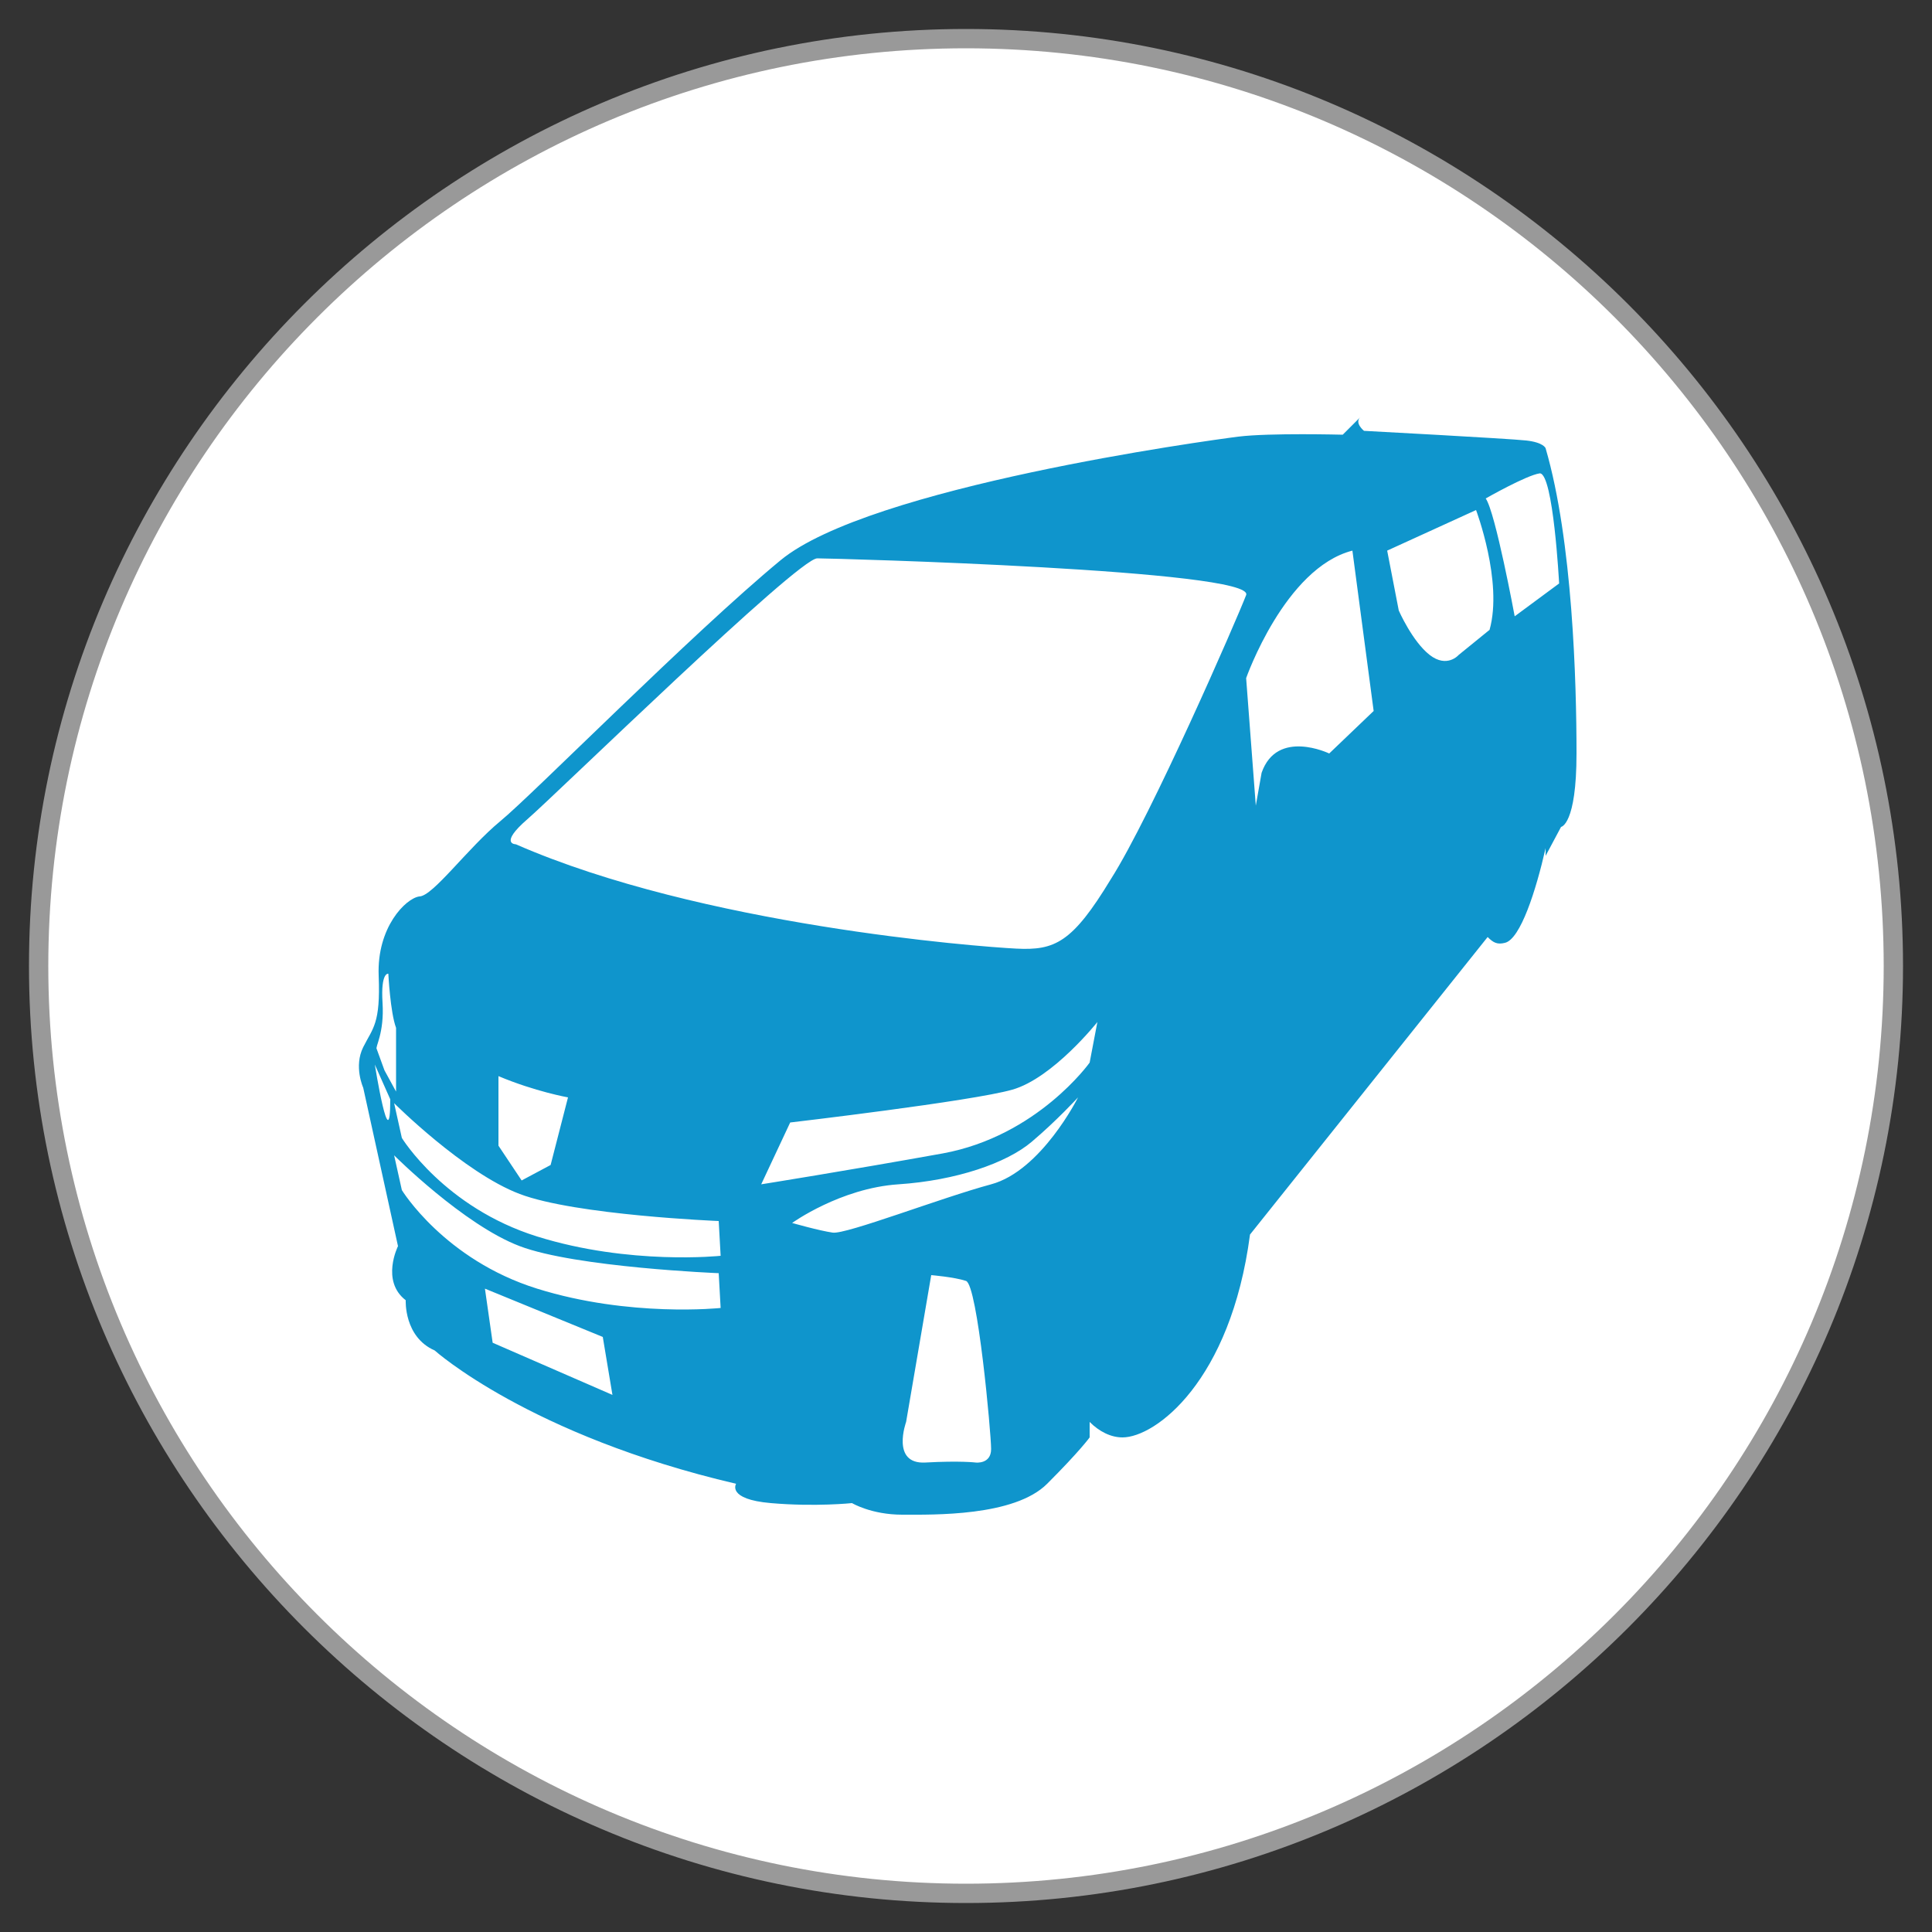
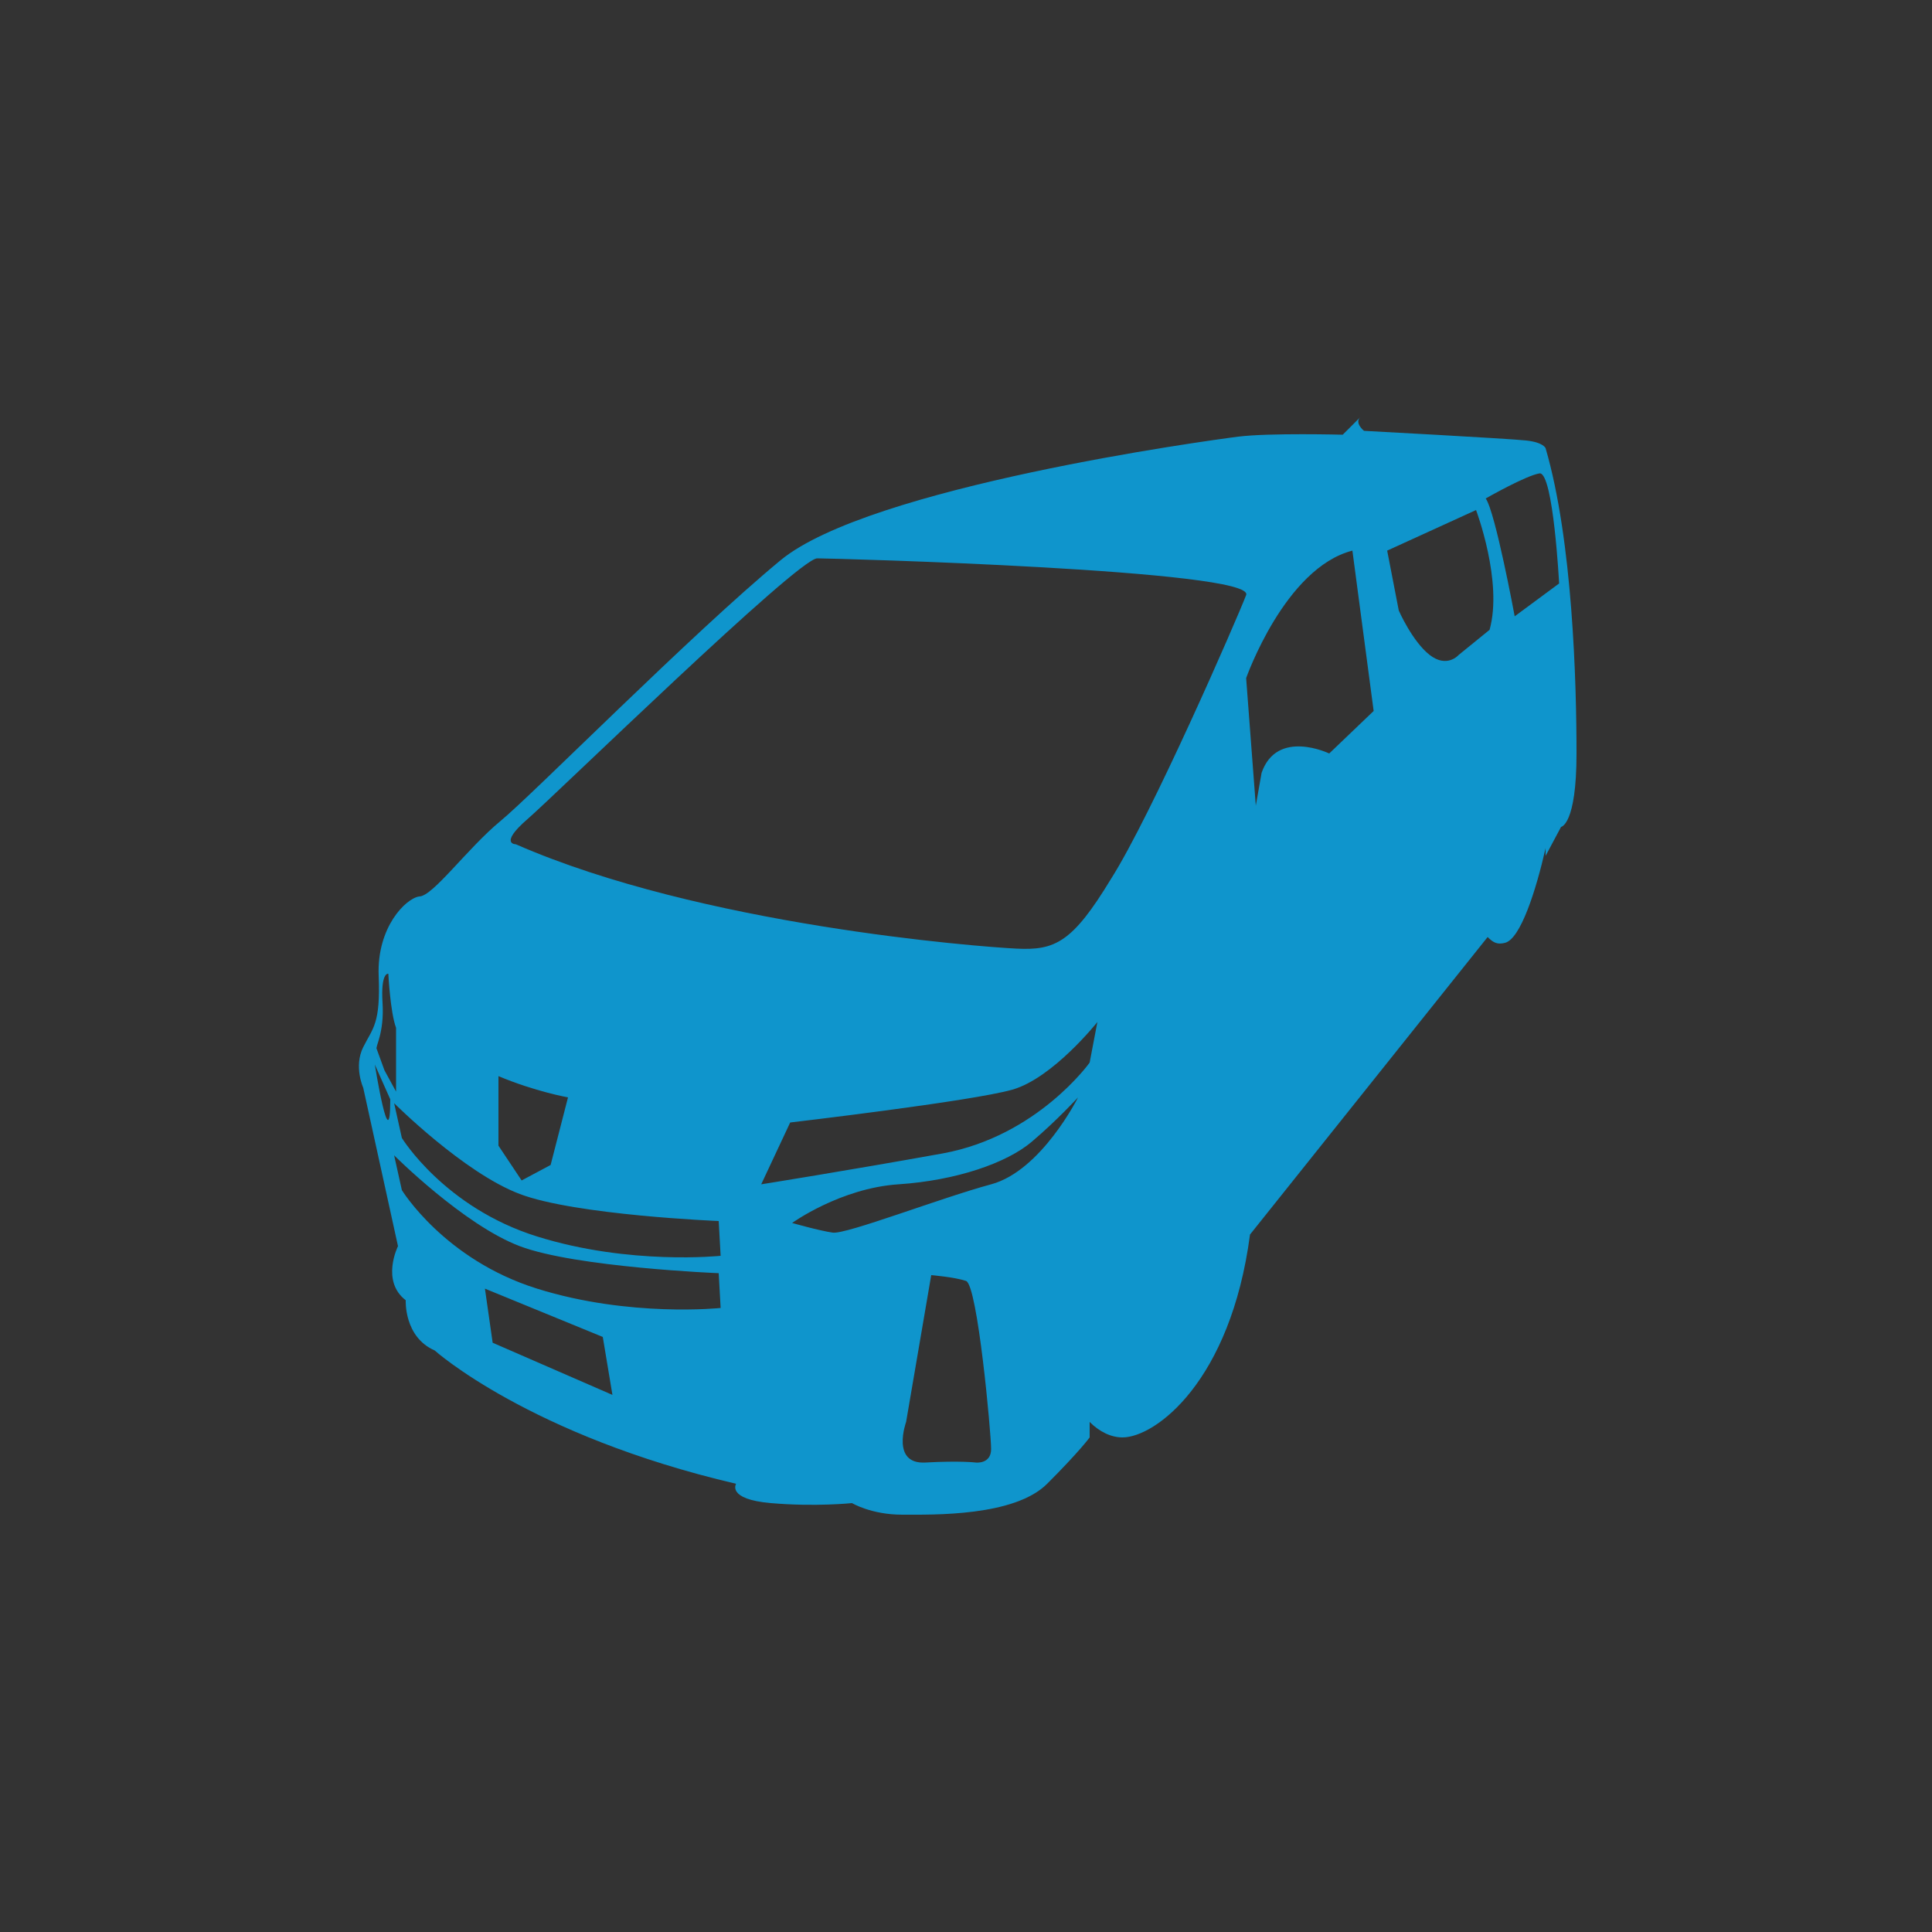
<svg xmlns="http://www.w3.org/2000/svg" version="1.1" id="Layer_1" x="0px" y="0px" viewBox="0 0 100 100" style="enable-background:new 0 0 100 100;" xml:space="preserve">
  <rect x="0" y="0" width="100" height="100" fill="#333333" stroke="none" />
  <style type="text/css">
	.st0{fill:#FFFFFF;}
	.st1{fill:#999999;}
	.st2{fill:#0F95CC;}
</style>
  <g>
-     <circle class="st0" cx="50" cy="50" r="48" />
-     <path class="st1" d="M50,98.5C23.3,98.5,1.5,76.7,1.5,50S23.3,1.5,50,1.5S98.5,23.3,98.5,50S76.7,98.5,50,98.5z M50,2.5   C23.8,2.5,2.5,23.8,2.5,50S23.8,97.5,50,97.5S97.5,76.2,97.5,50S76.2,2.5,50,2.5z" />
-   </g>
+     </g>
  <path class="st2" d="M80,23.2c0,0-0.1-0.3-1-0.4s-8.4-0.5-8.4-0.5s-0.5-0.4-0.2-0.7l-0.9,0.9c0,0-3.8-0.1-5.4,0.1  C62.5,22.8,45,25.2,40.4,29S27.6,41.1,25.9,42.5s-3.5,3.9-4.2,3.9c-0.7,0.1-2.2,1.6-2.1,4.1s-0.3,2.7-0.8,3.7s0,2.1,0,2.1l1.8,8.2  c0,0-0.9,1.8,0.4,2.8c0,0-0.1,1.9,1.5,2.6c0,0,4.9,4.4,15.6,6.9c0,0-0.5,0.8,1.8,1s4.2,0,4.2,0s1,0.6,2.6,0.6s5.8,0.1,7.5-1.6  s2.2-2.4,2.2-2.4s0-0.3,0-0.8c0.5,0.5,1.1,0.8,1.7,0.8c1.7,0,5.6-2.9,6.6-10.5l0,0L77,48.5c0.3,0.3,0.5,0.4,0.9,0.3  c0.8-0.2,1.6-2.7,2.1-4.9v0.4l0.8-1.5c0,0,0.8-0.1,0.8-3.8C81.6,35.3,81.4,28,80,23.2z M25.8,55.7c1.9,0.8,3.6,1.1,3.6,1.1l-0.9,3.5  L27,61.1l-1.2-1.8V55.7z M19.8,51.9c-0.1-1.6,0.3-1.5,0.3-1.5s0.1,2,0.4,2.8v3.3l-0.6-1.1l-0.4-1.1C19.4,54.2,19.9,53.5,19.8,51.9z   M19.4,55.1l0.8,1.8C20.2,60.1,19.4,55.1,19.4,55.1z M25.5,69.5l-0.4-2.8l6.1,2.5l0.5,3L25.5,69.5z M37.3,67.7c0,0-4.7,0.5-9.5-1  s-7-5.1-7-5.1l-0.4-1.8c0,0,3.6,3.6,6.5,4.7c2.9,1.1,10.3,1.4,10.3,1.4L37.3,67.7L37.3,67.7z M37.3,65c0,0-4.7,0.5-9.5-1  s-7-5.1-7-5.1l-0.4-1.8c0,0,3.6,3.6,6.5,4.7c2.9,1.1,10.3,1.4,10.3,1.4L37.3,65L37.3,65z M50.5,75.7c0,0-0.8-0.1-2.6,0s-1-2.1-1-2.1  l1.3-7.6c0,0,1.2,0.1,1.8,0.3s1.3,7.9,1.3,8.7C51.3,75.8,50.5,75.7,50.5,75.7z M51.3,61.3c-2.6,0.7-7.5,2.6-8.2,2.5S41,63.3,41,63.3  s2.5-1.8,5.5-2s5.6-1.1,6.9-2.2s2.4-2.3,2.4-2.3S53.9,60.6,51.3,61.3z M56.4,55c0,0-2.7,3.8-7.6,4.7c-5,0.9-9.4,1.6-9.4,1.6l1.5-3.2  c0,0,9.4-1.1,11.5-1.7c2.1-0.6,4.4-3.5,4.4-3.5L56.4,55z M64.5,30.8c-0.5,1.3-4.9,11.4-7,14.7c-2,3.3-2.9,3.7-4.9,3.6  c-2-0.1-16.3-1.2-25.9-5.4c0,0-0.9,0,0.6-1.3s14-13.5,15-13.5C43.2,28.9,65,29.5,64.5,30.8z M68.8,39c0,0-2.7-1.3-3.5,1L65,41.7  l-0.5-6.6c0,0,2-5.7,5.5-6.6l1.1,8.3L68.8,39z M77.1,32.6l-1.6,1.3c0,0-0.6,0.7-1.5,0s-1.6-2.3-1.6-2.3l-0.6-3.1l4.6-2.1  C76.4,26.4,77.8,30.1,77.1,32.6z M78.4,31.9c0,0-1-5.4-1.5-6.1c0,0,2.1-1.2,2.8-1.3c0.7,0,1,5.7,1,5.7L78.4,31.9z" />
</svg>